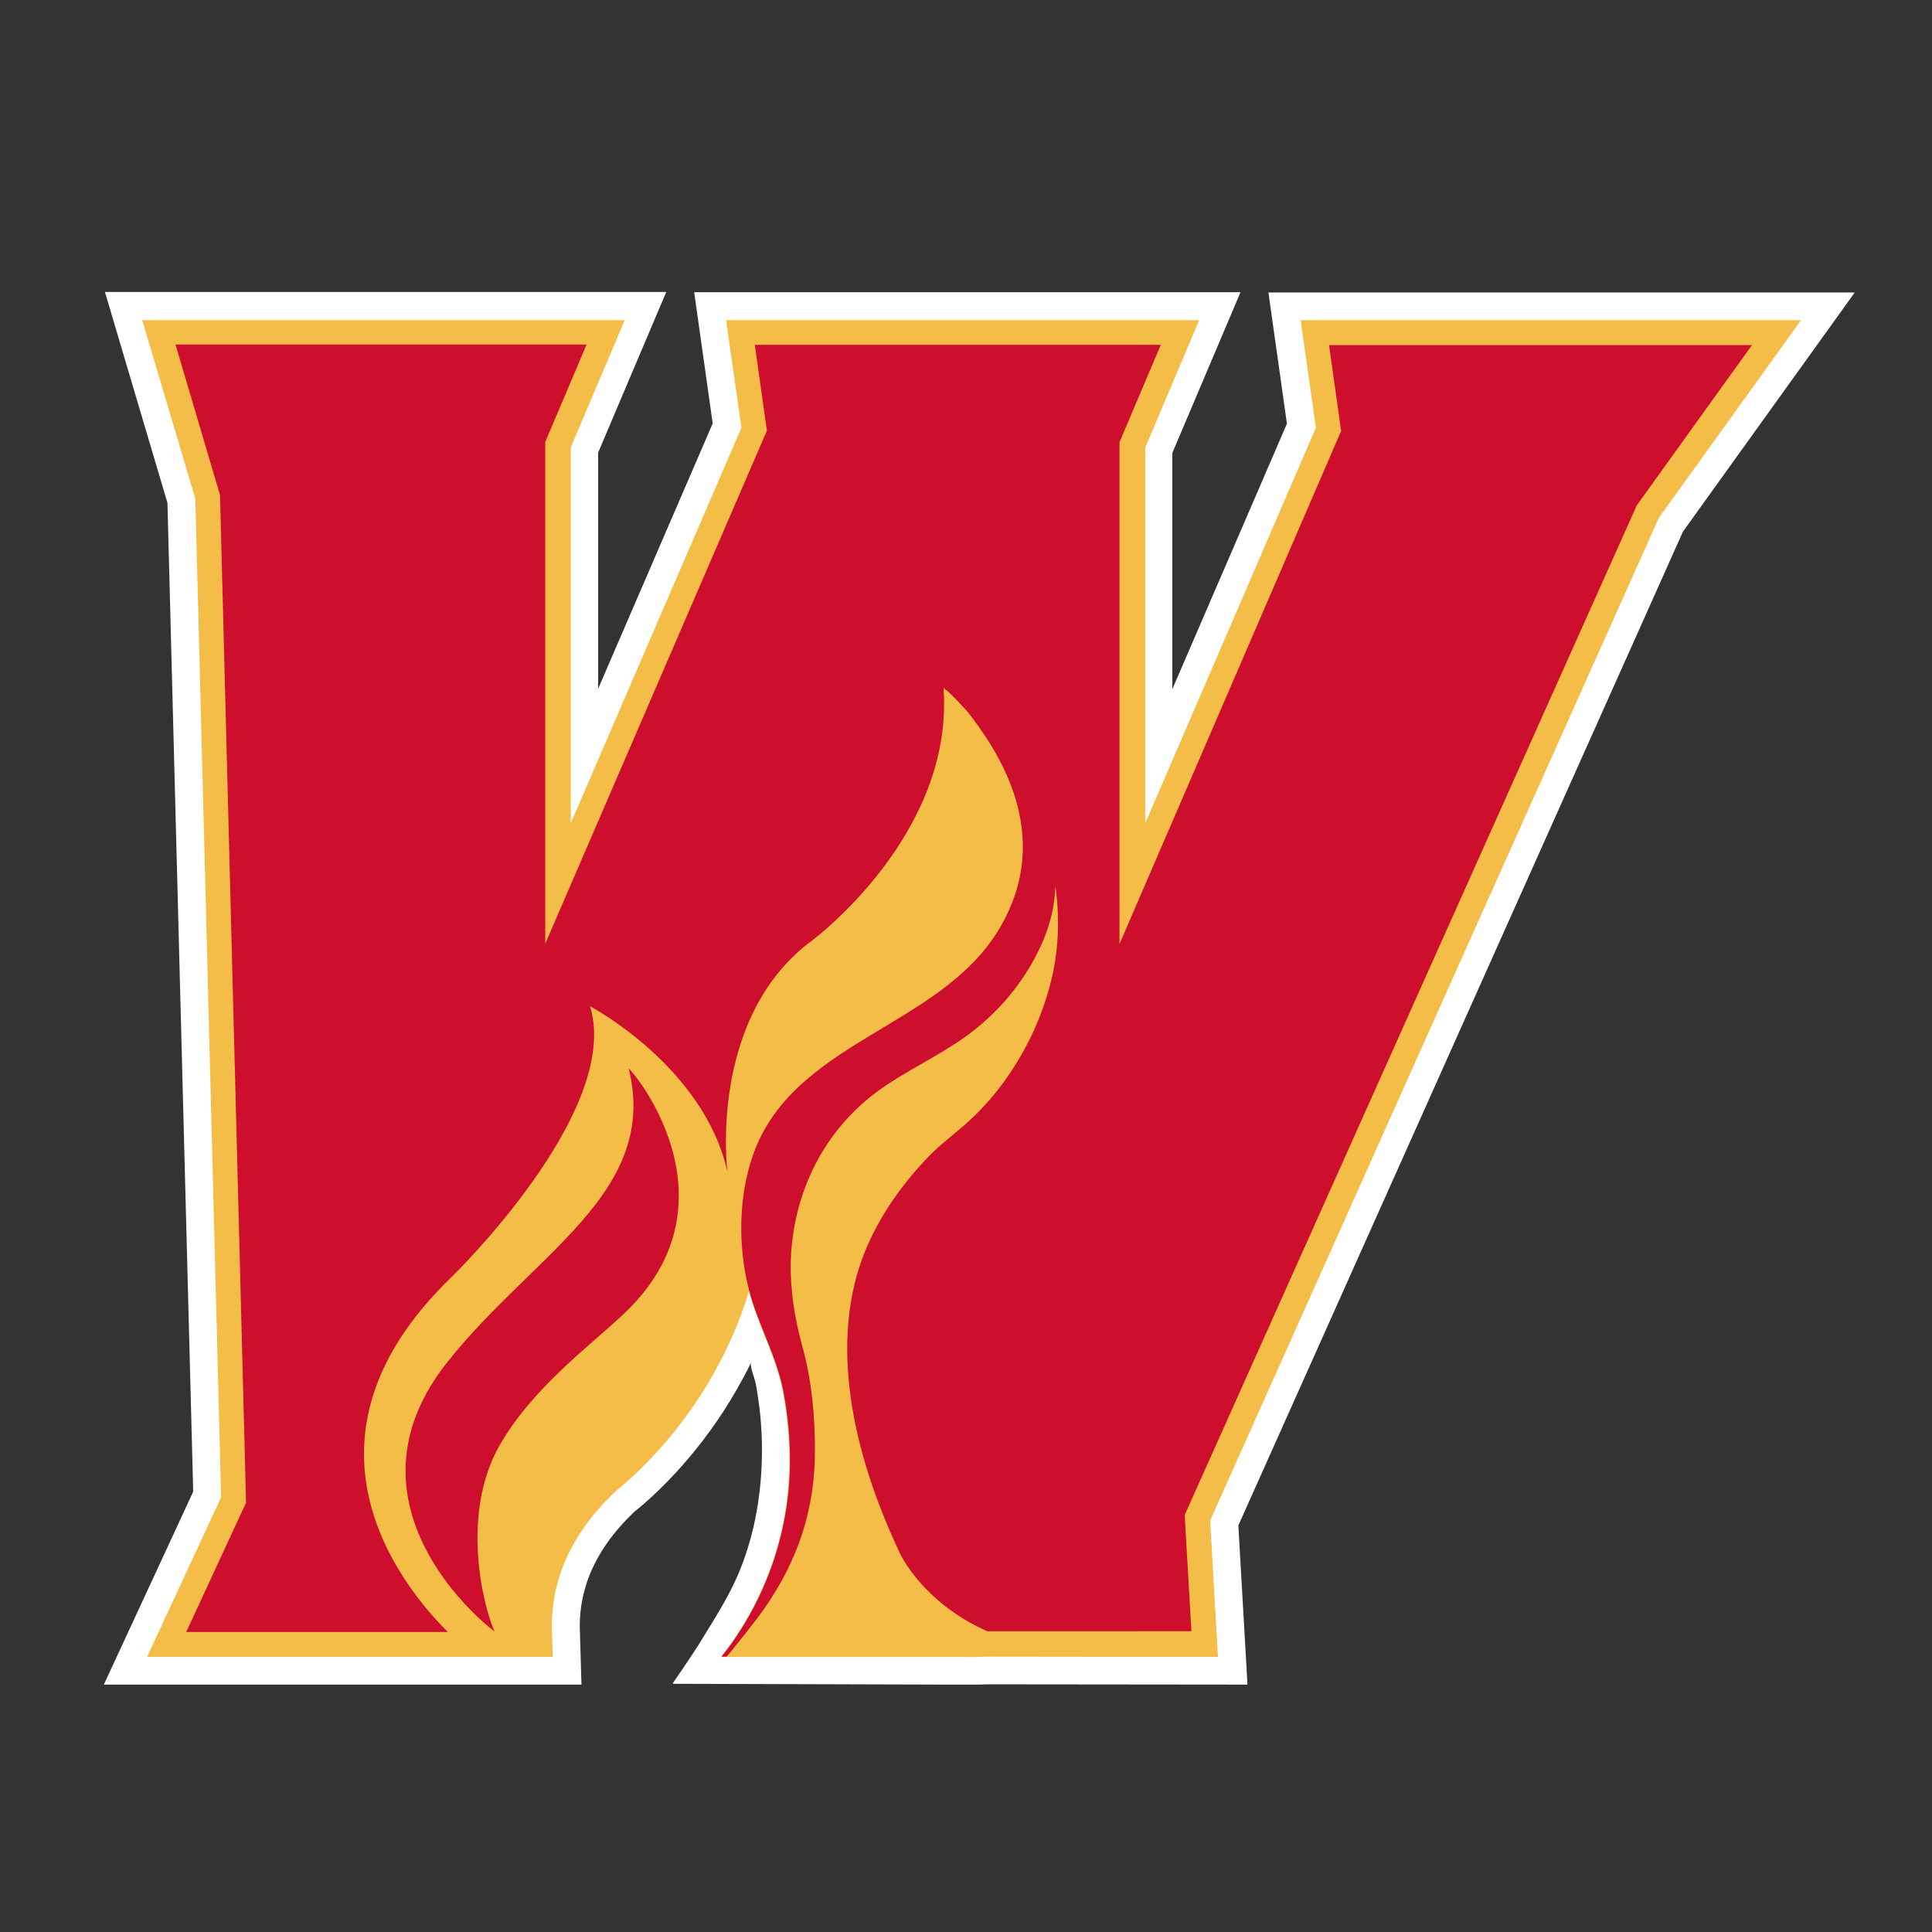
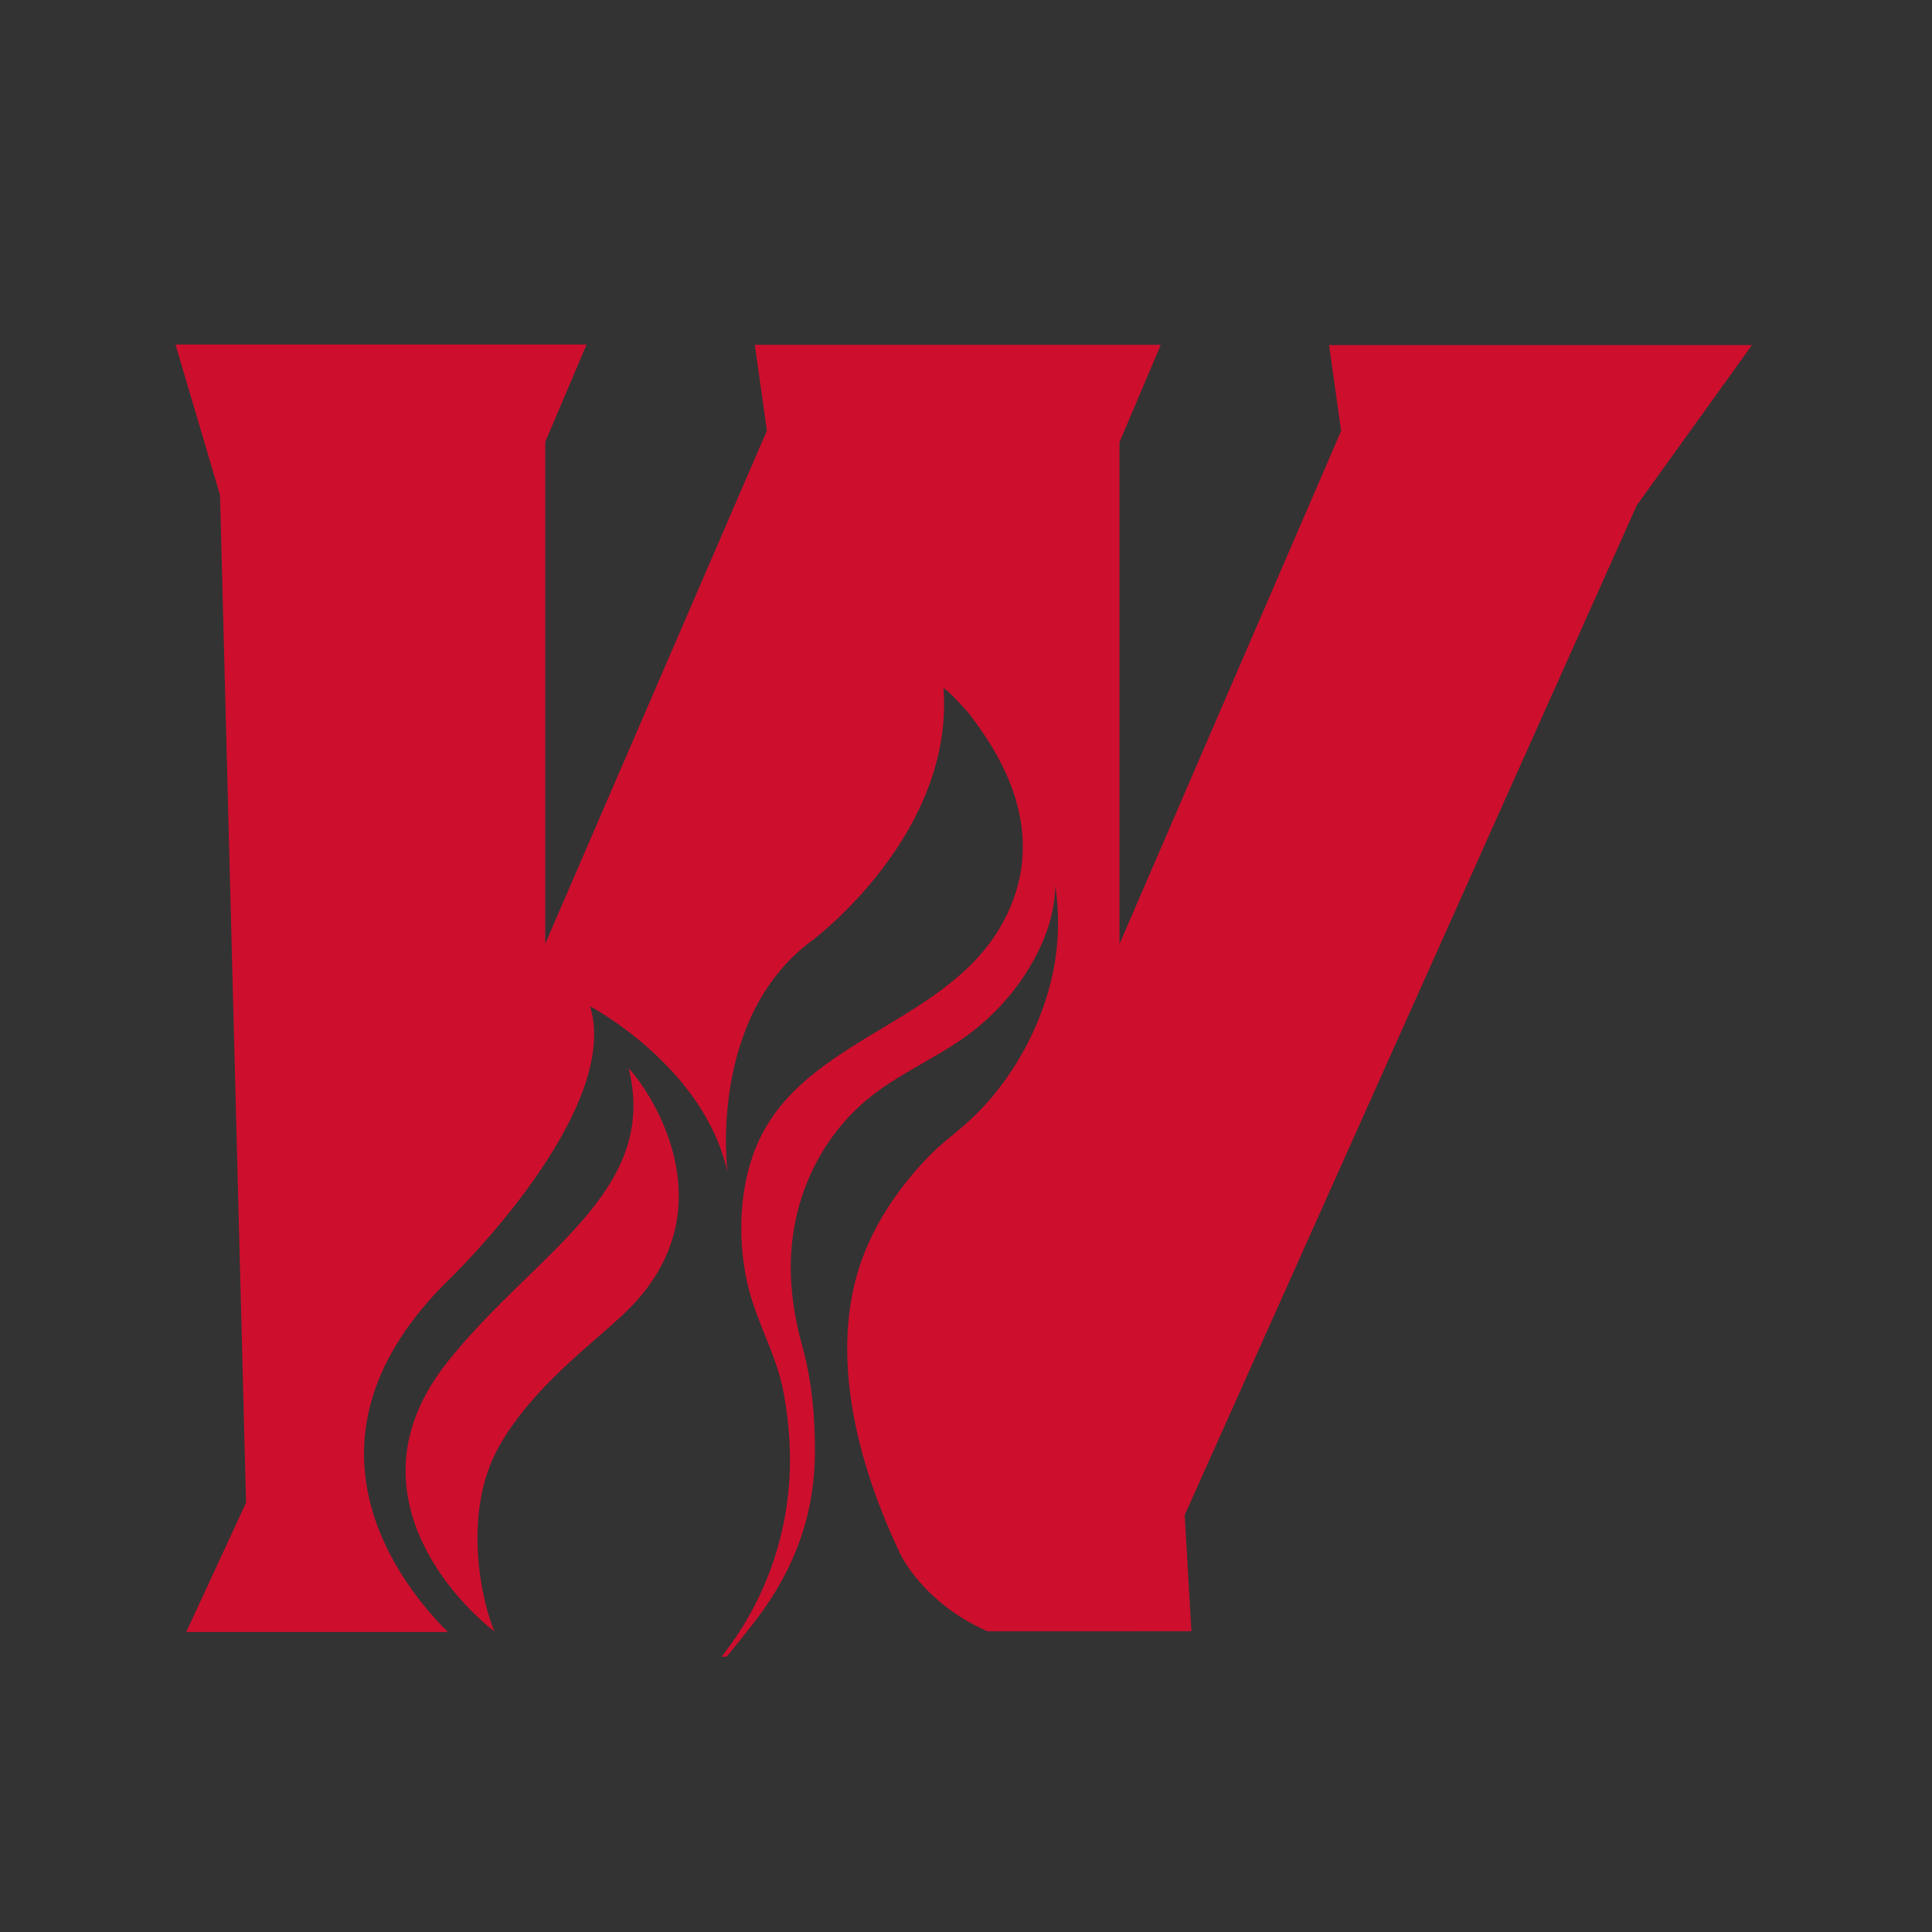
<svg xmlns="http://www.w3.org/2000/svg" xml:space="preserve" style="enable-background:new 0 0 720 720;" viewBox="0 0 720 720" y="0px" x="0px" id="Layer_1" version="1.1">
  <rect x="0" y="0" width="720" height="720" fill="#333333" stroke="none" />
  <style type="text/css">
	.st0{fill:#FFFFFF;}
	.st1{fill:#F3BD48;}
	.st2{fill:#CE0E2D;}
</style>
  <g>
-     <path d="M691.2,109H472.7l6.9,48.9l-42.7,98.9v-88l25.4-59.9H258.7l6.9,48.9l-42.7,98.9v-88l25.4-59.9H39.1l23.3,78.6   L72,555.9l-33.3,71.9h178l-0.6-20.3c-0.5-16.1,6.4-31,20.4-44.2c3.2-2.5,12.7-10.5,23.1-23.5c6.2-7.7,13.7-18.5,20.3-32   c-0.6,1.2,1.5,6.3,1.7,7.7c0.6,3,1,5.9,1.4,8.9c0.8,6.6,1.1,13.3,0.9,19.9c-0.4,14.7-3.2,29.5-9.1,43.1c-4,9.1-9.5,17.4-14.6,25.8   c-1.9,3-3.9,5.9-5.9,8.9c-0.4,0.6-3.8,5.4-3.6,5.4l101.2,0.3l11.3,0c1.5,0,3.1,0,4.7-0.1l97,0.1l-3.4-59.3l165.7-370.4L691.2,109z" class="st0" />
-     <path d="M671.2,119.3H484.7l5.7,40.1l-63.6,147.4V166.8l20.1-47.5H270.6l5.7,40.1l-63.6,147.4V166.8l20.1-47.5H53   l19.8,66.6L82.4,558l-27.6,59.5H206l-0.3-9.6c-0.6-19.3,7.5-36.9,23.9-52.3c2.1-1.7,11.4-9.2,21.8-22.2   c9.4-11.7,20.9-29.5,27.7-52.2c3.4,12.7,10.1,24.2,12.6,37.2c1.7,8.9,2.6,18.1,2.5,27.2c-0.3,24.6-8.2,48.3-22.6,68.1l-2.9,3.8h0   l0,0l83.1,0l11.3,0c1.4,0,2.9,0,4.3-0.1l86.5,0.1l-2.9-50.9L618.2,193L671.2,119.3z M295.1,581.3c0.2-0.4,0.4-0.9,0.6-1.3   c-0.2,0.8-0.3,1.3-0.3,1.3C295.3,581.2,295.2,581.2,295.1,581.3z" class="st1" />
    <g>
      <g>
        <path d="M652.9,128.6H495.3l4.5,32l-82.6,191.2v-187l15.4-36.3H281.3l4.5,32l-82.6,191.2v-187l15.4-36.3H65.4     L82,184.5L91.7,560l-22.3,48.2h97.5c-17.6-17.5-61.2-71.9,1.3-132.2c0,0,63.7-61.7,51.7-101c0,0,42.5,22.4,51.2,61.8     c0,0-7.5-57.7,31.8-86.5c0,0,52.9-39.4,48.7-94.1c0,0.3,1.3,1.2,1.5,1.3c1.4,1.3,2.7,2.6,4,4c1.2,1.3,2.5,2.6,3.7,4     c10.2,13.3,32.9,45.1,11.5,80.8c-22.2,36.9-76.7,41.5-91.7,84.2c-5.4,15.3-5.6,34-1.6,49.7c3.3,13.1,10.3,24.8,12.9,38.1     c1.7,8.9,2.6,18.1,2.5,27.2c-0.3,24.6-8.2,48.3-22.6,68.1l-2.9,3.8l1.9,0c0,0,9.7-11.7,14-17.9c12.6-18,19-37.2,18.9-59.3     c0-12.8-1.2-25.7-4.6-38.1c-2.9-10.4-4.6-20.8-4.4-31.7c0.5-21.5,8.9-42.1,24.5-57.1c0.5-0.5,1-0.9,1.5-1.4     c11.4-10.5,26-16.3,38.6-25.2c12.4-8.8,22.2-20.4,28.6-34.2c3.5-7.6,5.2-15.1,5.4-22.3c1.6,11.2,1.3,22.7-1.2,33.7     c-3.1,13.6-9,26.5-17,37.9c-4,5.7-8.6,11-13.7,15.7c-5.2,4.8-10.9,8.8-15.8,14c-4.8,5-9.2,10.4-13.1,16.1     c-4.2,6.2-7.8,12.8-10.5,19.7c-11.2,28.4-7.8,66.8,13.4,111.6c0,0,8.2,18.2,32.5,29H444l-2.5-43.3L610,188.3L652.9,128.6z      M234.3,398.2c11.5,46.4-35.7,69-67.8,109.7c-37.9,48,4.7,90.1,17.8,100.1c-4.3-9.5-12.7-43.7,1.8-69.2     c12.3-21.6,33.7-37.2,46.2-49C274.9,449.8,239.2,402.8,234.3,398.2z" class="st2" />
      </g>
    </g>
  </g>
</svg>